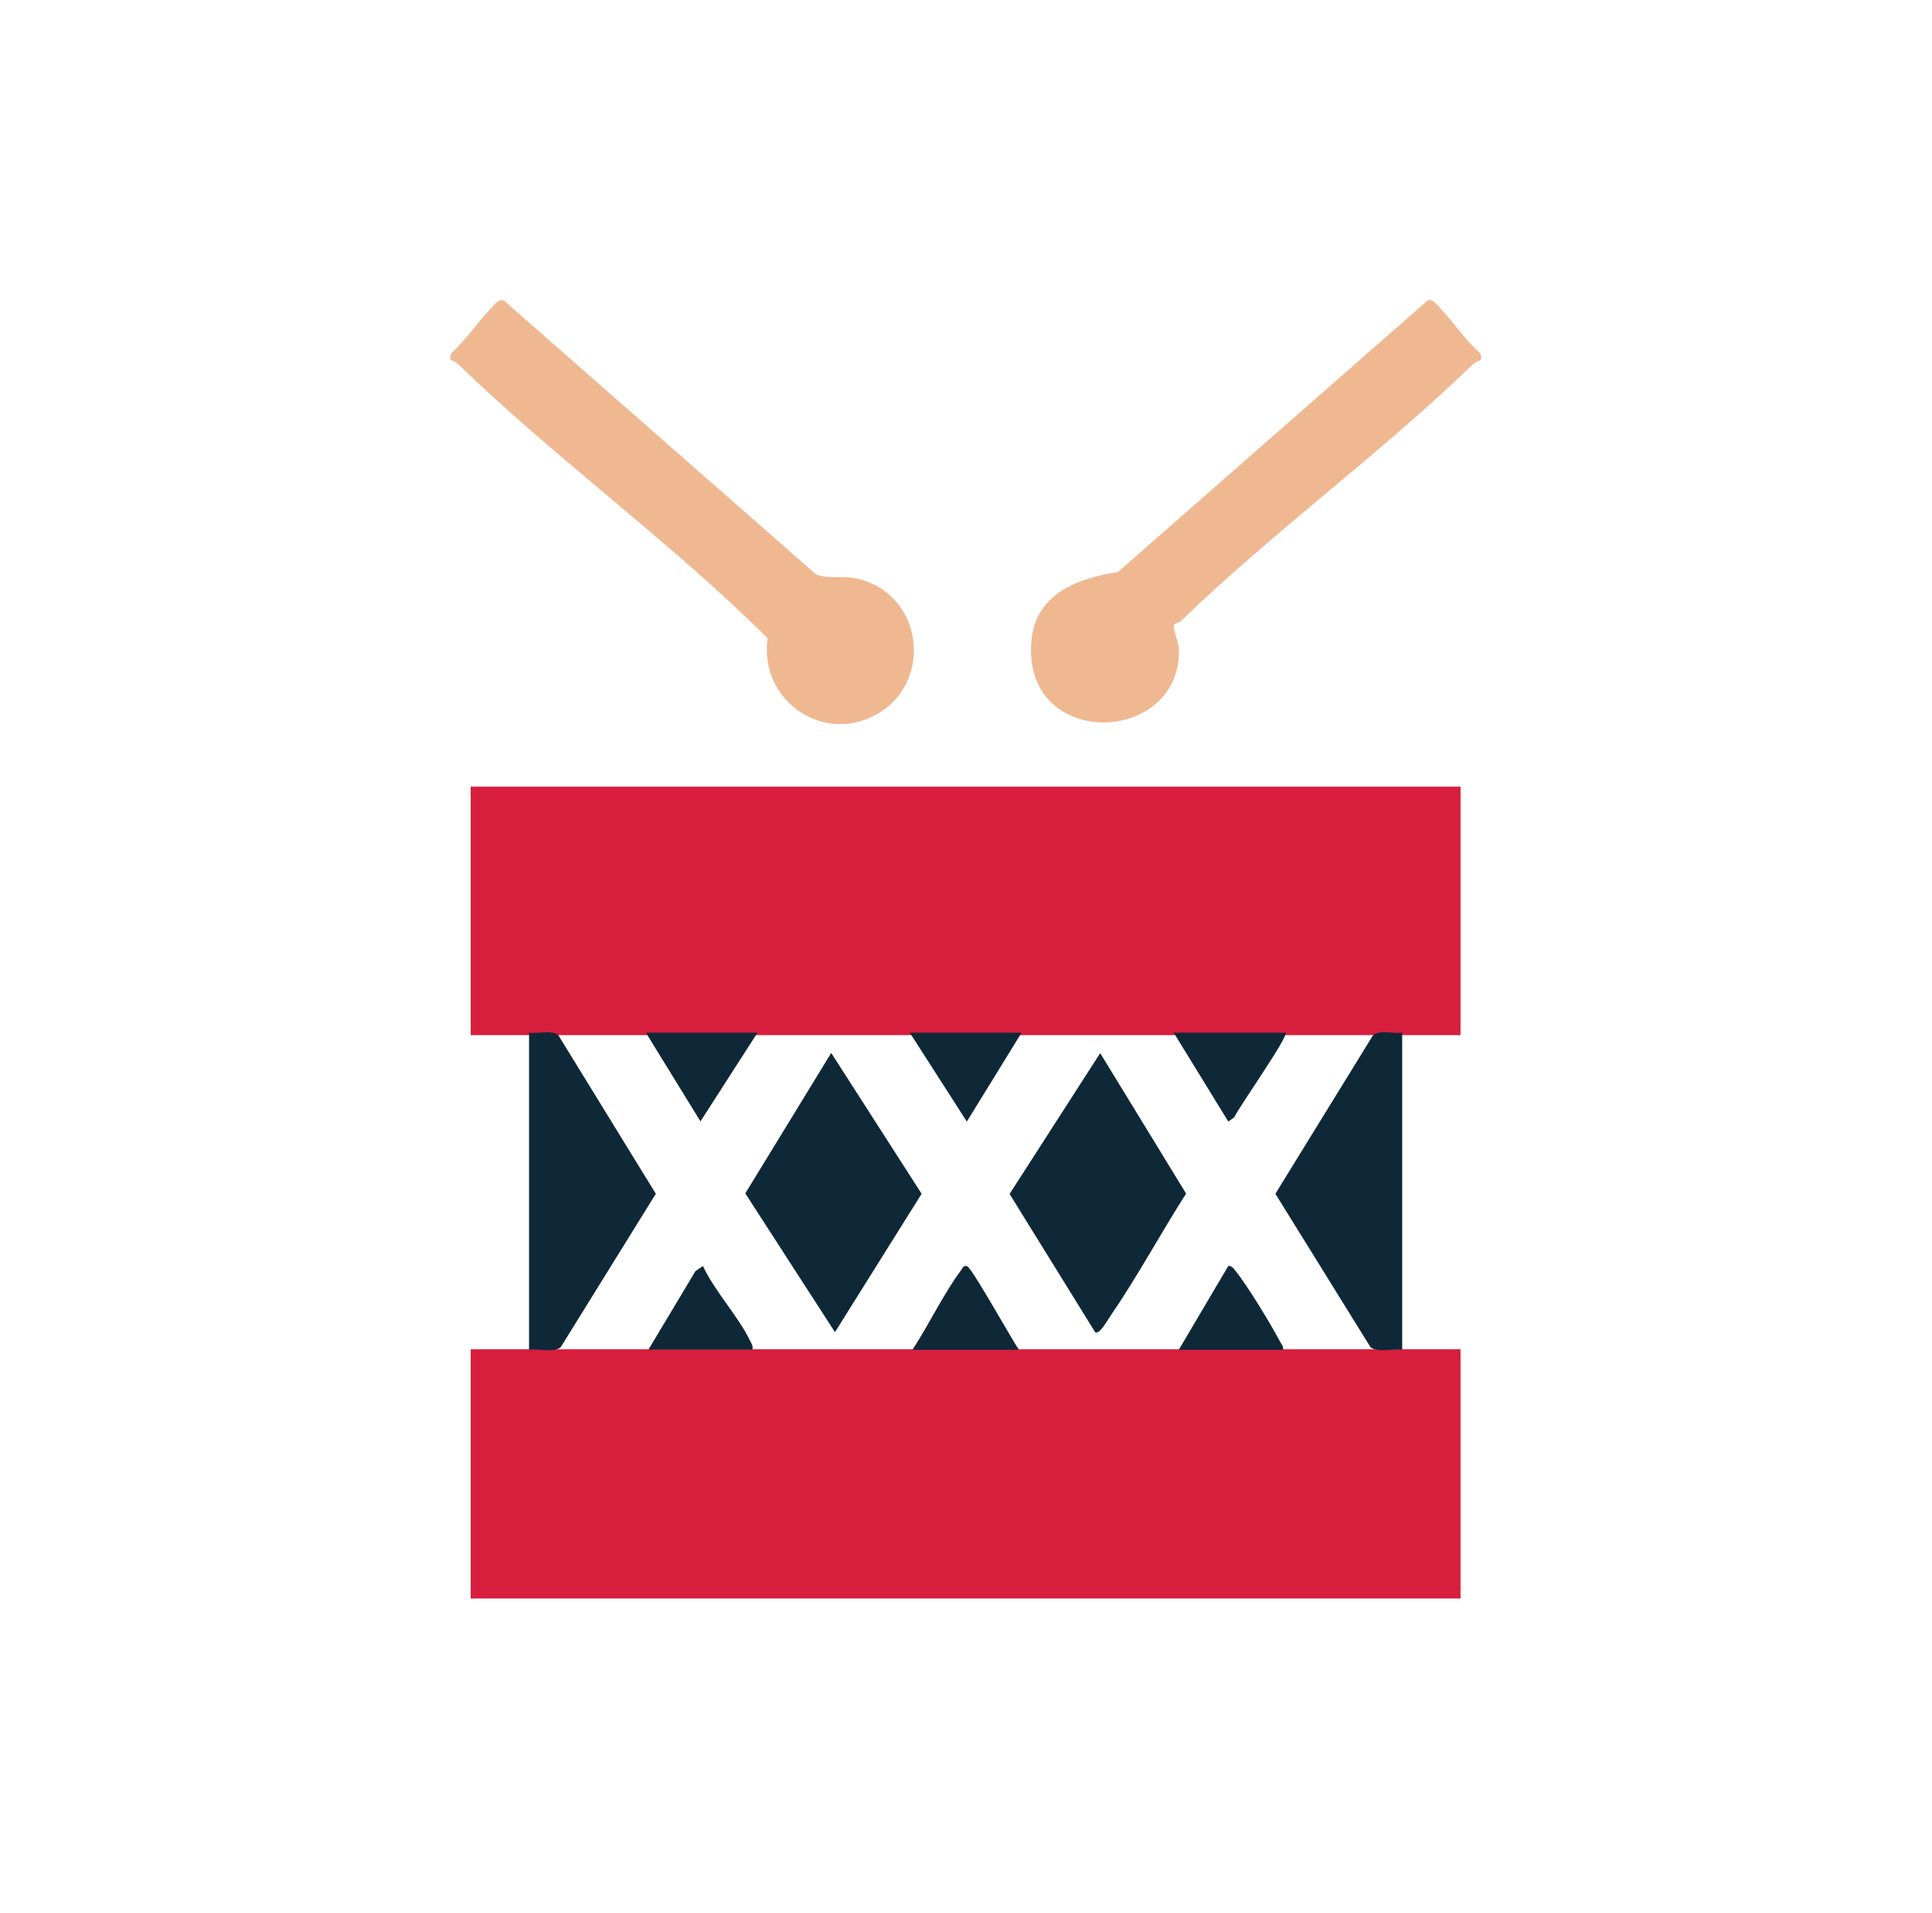
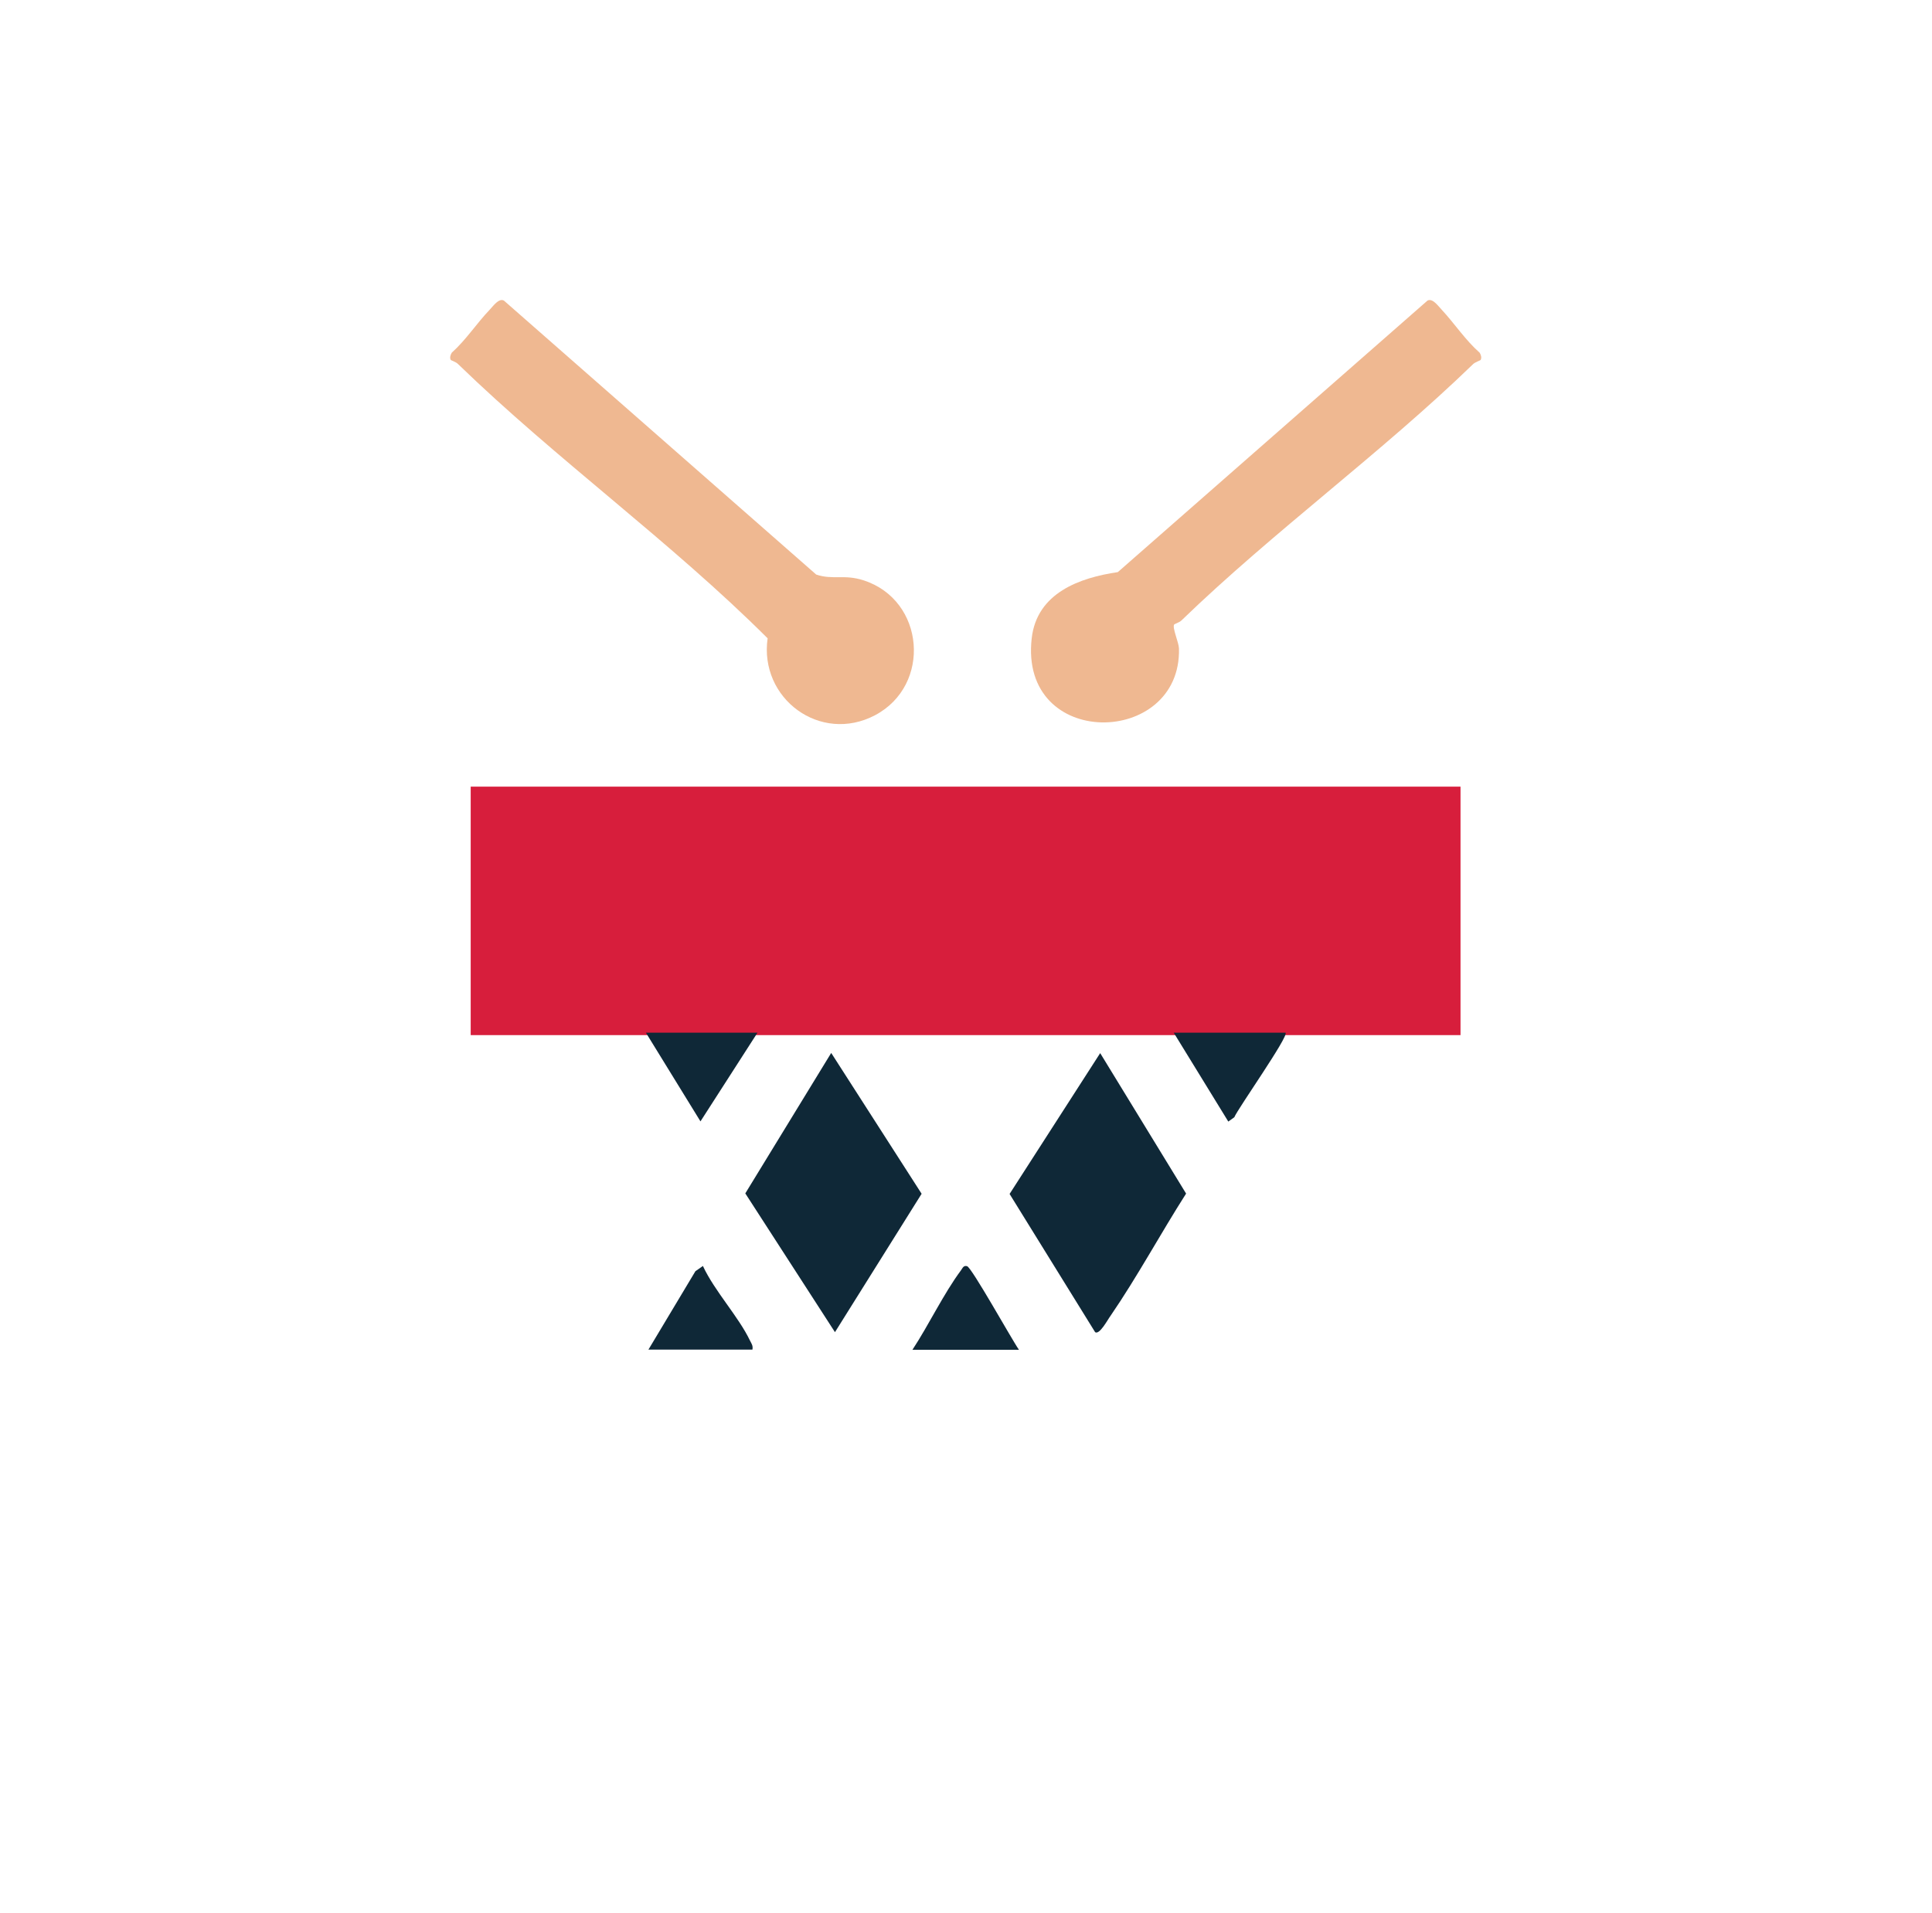
<svg xmlns="http://www.w3.org/2000/svg" width="103" height="102" viewBox="0 0 103 102" fill="none">
  <mask id="mask0_2002_874" style="mask-type:alpha" maskUnits="userSpaceOnUse" x="0" y="0" width="103" height="102">
    <rect width="103" height="102" fill="#D9D9D9" />
  </mask>
  <g mask="url(#mask0_2002_874)">
-     <path d="M77.864 71.948H25.094V85.238H77.864V71.948Z" fill="#D71E3C" />
    <path d="M77.864 41.948H25.094V55.198H77.864V41.948Z" fill="#D71E3C" />
    <path d="M24.034 19.198C23.964 19.078 24.014 18.928 24.084 18.808C24.844 18.128 25.414 17.238 26.114 16.508C26.304 16.308 26.594 15.888 26.864 16.028L43.514 30.638C44.394 30.938 45.004 30.608 46.044 30.948C49.314 32.008 49.674 36.538 46.654 38.138C43.734 39.678 40.464 37.248 40.924 34.038C35.764 28.888 29.674 24.508 24.424 19.418C24.314 19.298 24.044 19.218 24.034 19.198Z" fill="#EFB891" />
    <path d="M78.934 19.198C78.924 19.218 78.654 19.308 78.544 19.408C73.634 24.168 67.904 28.328 62.984 33.088C62.874 33.198 62.614 33.268 62.594 33.308C62.494 33.488 62.844 34.258 62.854 34.578C62.994 39.848 54.314 40.008 55.004 34.028C55.284 31.618 57.554 30.808 59.594 30.508L76.104 16.028C76.374 15.888 76.664 16.308 76.854 16.508C77.544 17.248 78.114 18.128 78.884 18.808C78.954 18.918 79.004 19.078 78.934 19.198Z" fill="#EFB891" />
    <path d="M44.314 56.148L49.134 63.658L44.514 71.038L39.734 63.638L44.314 56.148Z" fill="#0F2837" />
    <path d="M58.384 71.038L53.824 63.668L58.654 56.158L63.234 63.648C61.874 65.778 60.624 68.098 59.204 70.168C59.064 70.348 58.624 71.198 58.384 71.038Z" fill="#0F2837" />
-     <path d="M74.754 55.068V71.978C74.274 71.908 73.424 72.138 73.064 71.838L67.994 63.658L73.204 55.198C73.554 54.908 74.294 55.128 74.754 55.068Z" fill="#0F2837" />
-     <path d="M28.204 71.978V55.068C28.644 55.128 29.444 54.918 29.764 55.198L34.964 63.658L29.894 71.838C29.544 72.148 28.684 71.908 28.204 71.978Z" fill="#0F2837" />
-     <path d="M54.464 55.068L51.544 59.808L48.504 55.068H54.464Z" fill="#0F2837" />
    <path d="M68.534 55.068C68.734 55.238 65.984 59.128 65.804 59.578L65.484 59.808L62.574 55.068H68.534Z" fill="#0F2837" />
    <path d="M40.384 55.068L37.344 59.798L34.434 55.068H40.384Z" fill="#0F2837" />
    <path d="M54.324 71.978H48.644C49.514 70.658 50.304 68.988 51.234 67.738C51.314 67.628 51.364 67.468 51.554 67.518C51.804 67.578 53.954 71.458 54.324 71.978Z" fill="#0F2837" />
-     <path d="M68.394 71.978H62.844L65.484 67.508C65.674 67.488 65.774 67.658 65.884 67.788C66.534 68.608 67.734 70.578 68.234 71.528C68.314 71.688 68.444 71.778 68.394 71.978Z" fill="#0F2837" />
    <path d="M34.564 71.978L37.074 67.788L37.474 67.508C38.094 68.848 39.374 70.208 39.984 71.488C40.064 71.648 40.154 71.758 40.114 71.968H34.564V71.978Z" fill="#0F2837" />
  </g>
</svg>